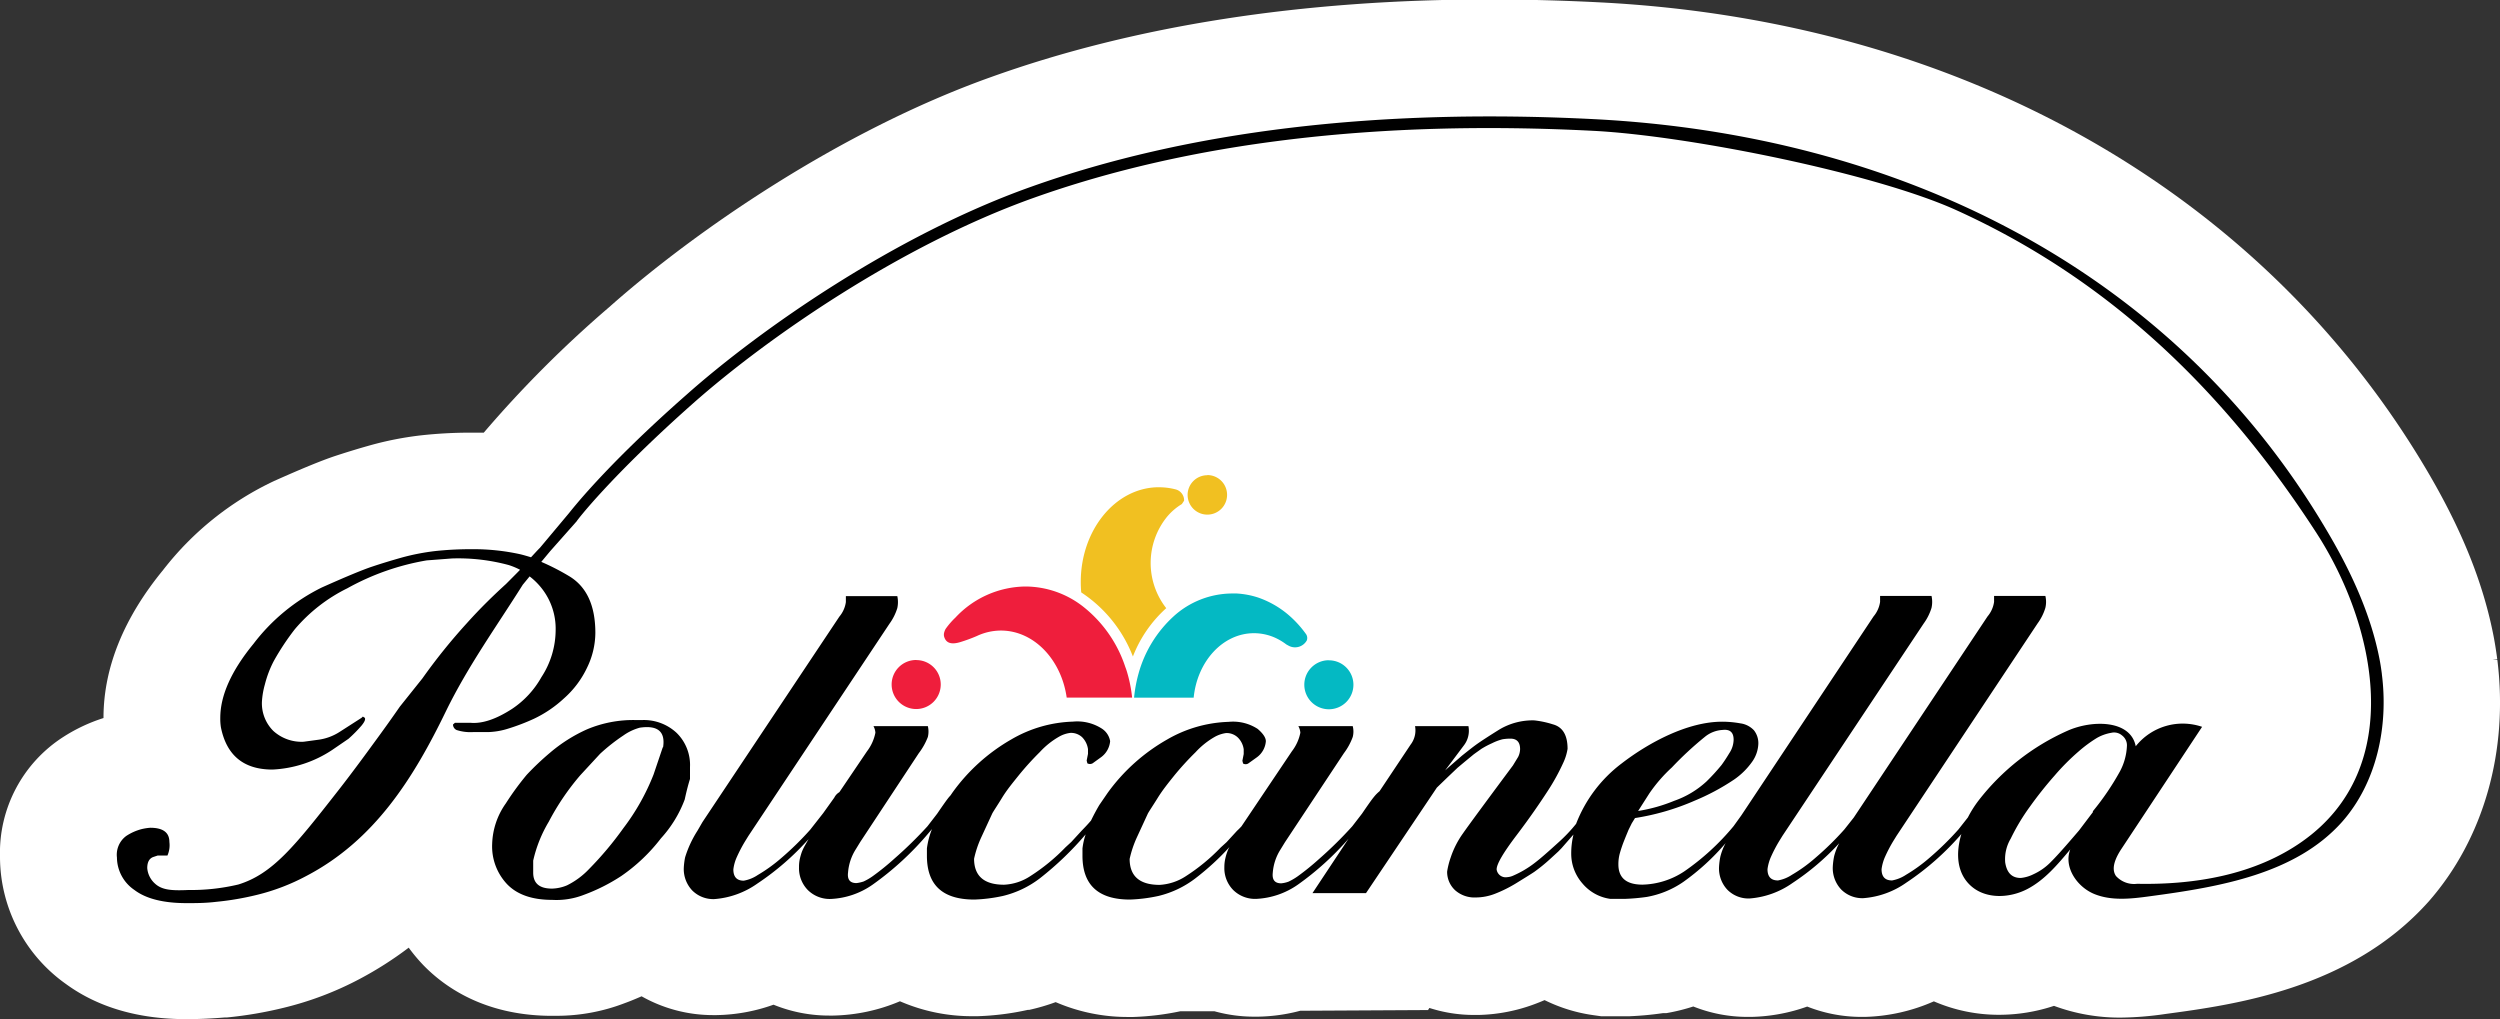
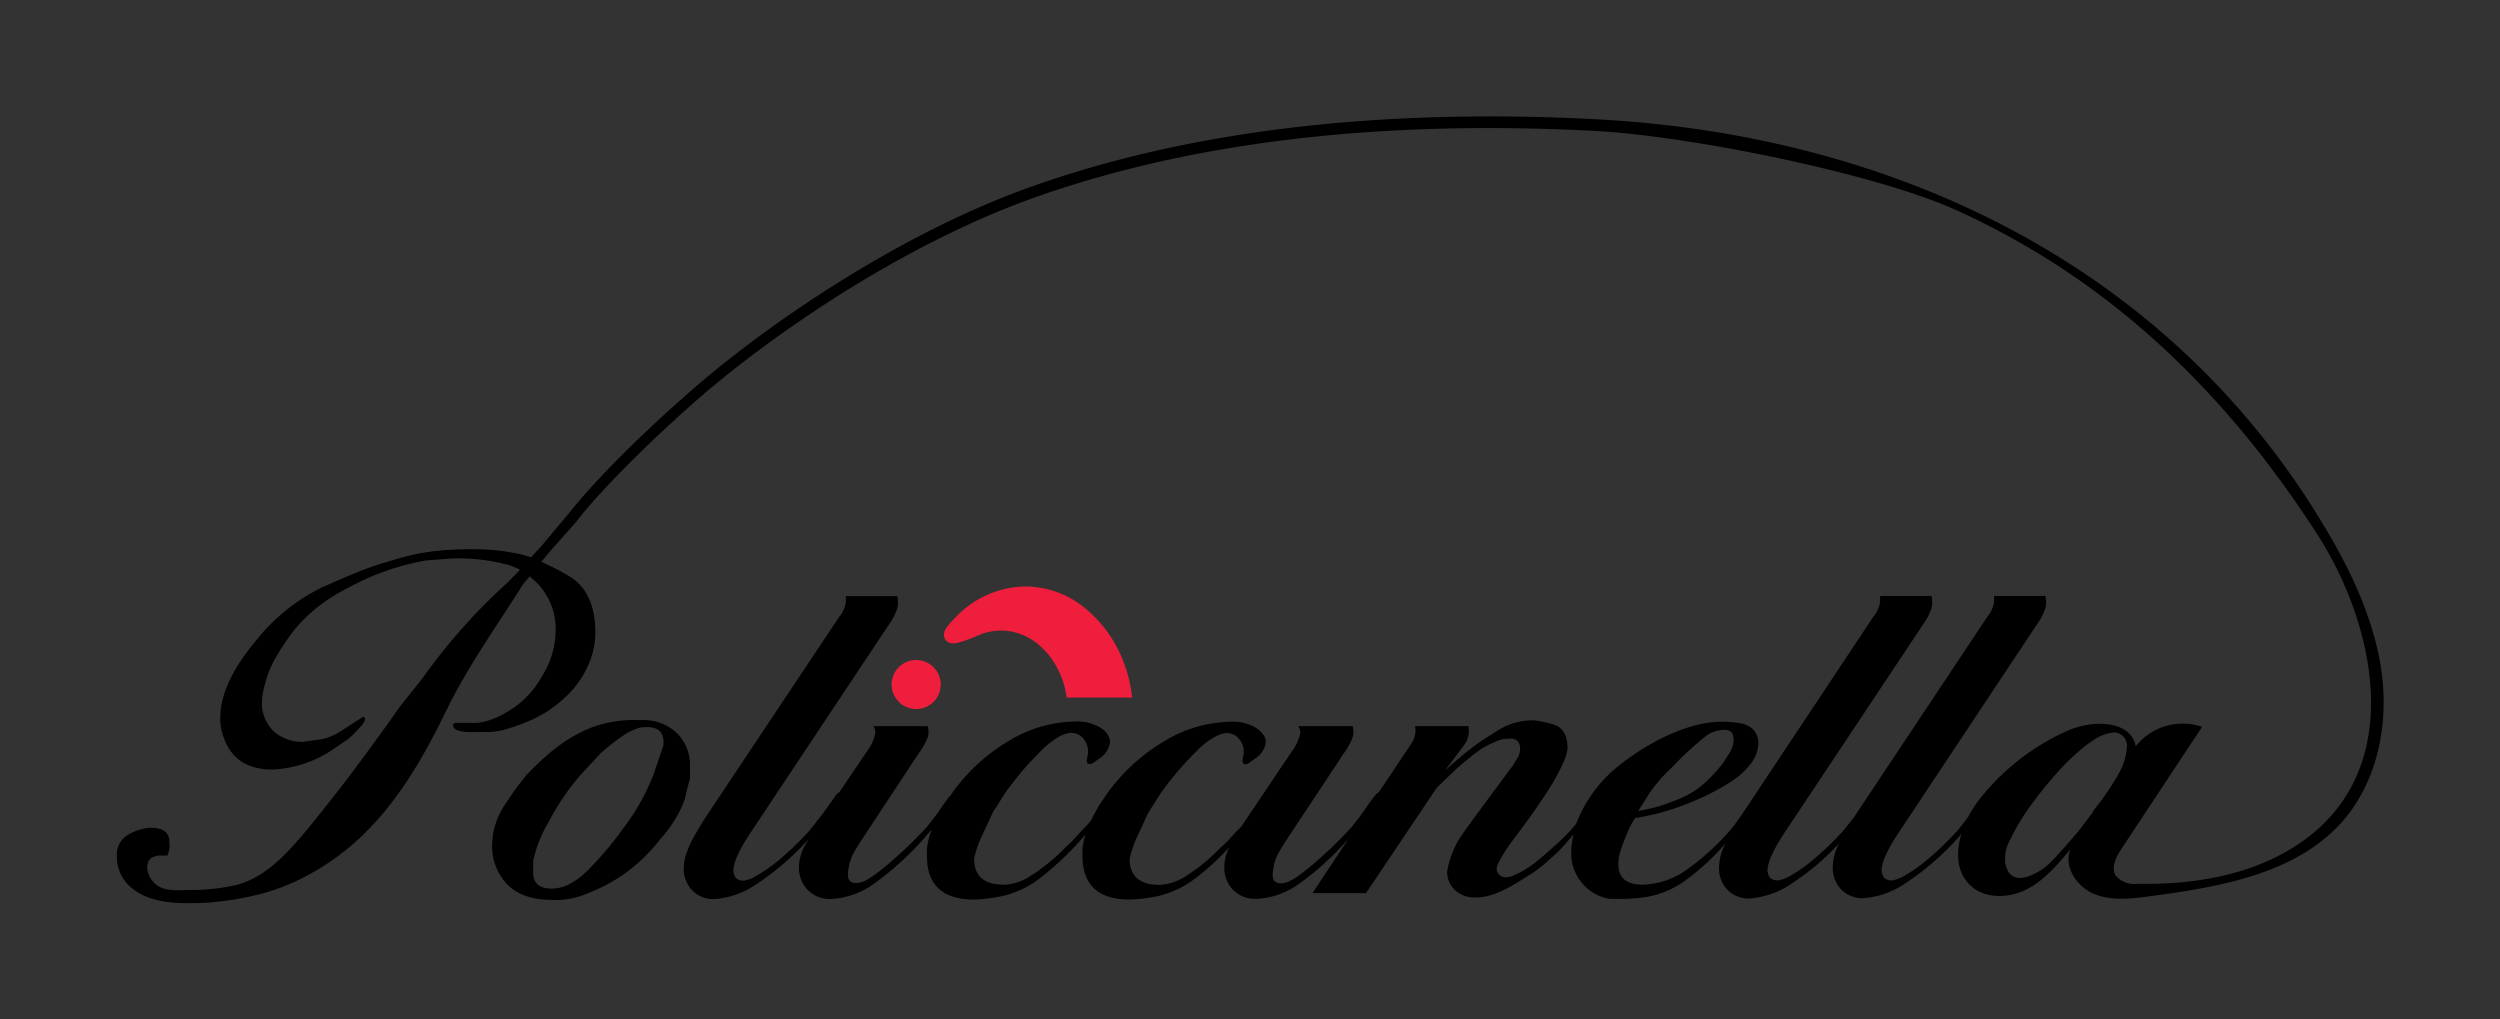
<svg xmlns="http://www.w3.org/2000/svg" id="Capa_1" data-name="Capa 1" viewBox="0 0 321.74 131.16">
  <rect x="0" y="0" width="321.74" height="131.16" fill="#333333" stroke="none" />
-   <path d="M406.85-138l-.63,0,.62-.08c-.12-.92-.26-1.82-.43-2.75-1.33-7-4.13-14-8.8-21.86-21.19-35.7-59.89-57.55-106.16-59.94-4.85-.25-9.67-.38-14.33-.38-24.07,0-45.66,3.36-64.16,10-19.43,6.93-38.12,19.84-49.09,29.58a147.46,147.46,0,0,0-16.16,16.17c-.44,0-.88,0-1.31,0h-.48a58.43,58.43,0,0,0-6.31.35,42.27,42.27,0,0,0-6.49,1.27c-1.64.46-3.13.92-4.56,1.39-1.78.6-4.13,1.56-7.85,3.22a39.18,39.18,0,0,0-14.27,11.45c-5.06,6.17-7.64,12.53-7.67,18.92v.13a21.61,21.61,0,0,0-5.17,2.43,17.72,17.72,0,0,0-8.15,15.43v.17A20.09,20.09,0,0,0,93.94-96.3c4.11,3,9.32,4.52,15.49,4.52,1.55,0,3.19-.07,5-.22l.26,0a51.07,51.07,0,0,0,7.3-1.25,41.8,41.8,0,0,0,9.8-3.73,46.33,46.33,0,0,0,6.26-4,21.53,21.53,0,0,0,1.74,2.1l.17.18c2.84,2.91,7.91,6.36,16.09,6.49l1,0a24.44,24.44,0,0,0,8.75-1.61c.75-.27,1.49-.58,2.22-.9a18.69,18.69,0,0,0,9.22,2.42h.43A22.82,22.82,0,0,0,185-93.64a18.94,18.94,0,0,0,7.18,1.4h.49a23.16,23.16,0,0,0,8.6-1.84,23.25,23.25,0,0,0,9.52,1.92h.51a34.7,34.7,0,0,0,6.41-.81l.18,0a26.49,26.49,0,0,0,3.42-1,23.35,23.35,0,0,0,9.5,1.91h.52a34.63,34.63,0,0,0,6-.73l4.43,0a19.07,19.07,0,0,0,5.13.69h.48a22.42,22.42,0,0,0,5.42-.76l16.44-.09.18-.27a18.65,18.65,0,0,0,5.72.9h.62a22,22,0,0,0,7.4-1.47c.36-.14.72-.28,1.08-.44a20.54,20.54,0,0,0,6.23,1.93l1.06.15h3.58a41.91,41.91,0,0,0,4.34-.4l.22,0,.22,0a24.69,24.69,0,0,0,3.49-.86,18.83,18.83,0,0,0,7,1.34h.44a22.67,22.67,0,0,0,7.22-1.33,19,19,0,0,0,7,1.33h.44a23.41,23.41,0,0,0,8.86-2,21,21,0,0,0,8.38,1.73,22.43,22.43,0,0,0,7.08-1.15,24.27,24.27,0,0,0,8.61,1.51,41.77,41.77,0,0,0,5.7-.46c8.92-1.2,23.85-3.22,33.91-14.48C405.1-115,408.3-126.3,406.85-138Z" transform="translate(-85.45 222.94)" fill="#fff" />
  <path d="M174.25-122.69v-1.53a5.78,5.78,0,0,0-1.71-4.39,6.18,6.18,0,0,0-4.48-1.66h-.75a15.28,15.28,0,0,0-6.33,1.2,19.78,19.78,0,0,0-4.74,3,35.19,35.19,0,0,0-3,2.84,35.72,35.72,0,0,0-2.69,3.68,9.47,9.47,0,0,0-1.76,5.21,7.08,7.08,0,0,0,1.94,5.21c1.28,1.32,3.2,2,5.77,2a9.75,9.75,0,0,0,4.07-.64,23.64,23.64,0,0,0,4.82-2.42,22.5,22.5,0,0,0,5.12-4.86,15.4,15.4,0,0,0,3.06-5C173.85-121.34,174.09-122.19,174.25-122.69Zm-3.51-4.06-1.18,3.49a28.68,28.68,0,0,1-3.89,6.91,43.28,43.28,0,0,1-4.4,5.24,10,10,0,0,1-2.85,2.11,5.31,5.31,0,0,1-1.93.42c-1.62,0-2.42-.68-2.42-2.06v-1.54a17,17,0,0,1,2-5,31.76,31.76,0,0,1,4.07-6l2.54-2.75a24.12,24.12,0,0,1,3-2.36,6.66,6.66,0,0,1,2.11-1c2.31-.34,3.3.5,3,2.5ZM392-136.1c-.08-.63-.17-1.26-.29-1.88-1.14-6-3.82-11.69-7-17-20.09-33.84-55.57-50.63-94-52.62-27.95-1.44-52.4,1.49-72.68,8.74-17.39,6.2-34.69,18.25-44.22,26.71-10.76,9.46-15,15.12-15.21,15.34l-3.67,4.38c-.29.28-.69.73-1.14,1.21-.46-.14-.9-.27-1.34-.38a27.89,27.89,0,0,0-6.31-.66,42.4,42.4,0,0,0-4.78.25,29.26,29.26,0,0,0-4.15.81c-1.31.37-2.61.76-3.89,1.19s-3.42,1.32-6.46,2.68a24.8,24.8,0,0,0-8.79,7.25q-4.28,5.22-4.27,9.55a6.74,6.74,0,0,0,.08,1.19q1.09,5.43,6.62,5.44a15.14,15.14,0,0,0,7.71-2.53l2.09-1.43a18,18,0,0,0,1.68-1.7c.39-.48.53-.8.42-1l-.25-.16-.17.16-2.85,1.83a6.69,6.69,0,0,1-2.77,1l-1.84.25a5.4,5.4,0,0,1-3.89-1.39,5,5,0,0,1-1.47-3.78,10.33,10.33,0,0,1,.38-2.21,13.71,13.71,0,0,1,1.14-3,32.13,32.13,0,0,1,2.72-4.11,21,21,0,0,1,6.75-5.26,32,32,0,0,1,10.21-3.59l3.27-.25a24.92,24.92,0,0,1,7.29.85,8.84,8.84,0,0,1,1.46.61l-.38.39-1.43,1.44c-1.61,1.46-3.31,3.12-5,5a74.73,74.73,0,0,0-5.76,7.15L136.91-132c-.83,1.2-2.06,2.94-3.58,5-.38.53-2.62,3.59-4.29,5.72-5.65,7.22-8.48,10.8-12.91,12.17a26.38,26.38,0,0,1-6.45.71c-2.15.1-3.39,0-4.28-.82a3,3,0,0,1-1-2c0-.79.28-1.28.84-1.45l.51-.17H107a3.27,3.27,0,0,0,.25-1.74q0-1.83-2.46-1.83a6.8,6.8,0,0,0-1.1.17,6.58,6.58,0,0,0-2,.89,3,3,0,0,0-1.19,2.77,5.1,5.1,0,0,0,2.24,4.17c1.5,1.14,3.75,1.7,6.74,1.7,1.14,0,2.4,0,3.81-.17a36.59,36.59,0,0,0,5.21-.89,26.94,26.94,0,0,0,6.36-2.43c8.79-4.59,13.8-12.58,18-21.25,2.85-5.82,6.44-10.79,9.87-16.24l.88-1.07a8.73,8.73,0,0,1,1.68,1.7,8.39,8.39,0,0,1,1.67,5.2,11.16,11.16,0,0,1-1.84,6.08,11.85,11.85,0,0,1-3.77,4.07q-3.09,2-5.36,1.79H144l-.25.22a.79.79,0,0,0,.46.71,5.77,5.77,0,0,0,2.22.26h2a9.24,9.24,0,0,0,2.39-.43,26.57,26.57,0,0,0,3.35-1.28,15.29,15.29,0,0,0,3.85-2.61,12.26,12.26,0,0,0,3-4,10.34,10.34,0,0,0,1.05-4.44q0-5.29-3.39-7.31a30,30,0,0,0-3.57-1.83l1.14-1.37,3.42-3.86c0-.07,4.39-5.79,15-15.19,9.44-8.35,26.57-20.27,43.76-26.41,20.09-7.17,44.35-10.08,72.12-8.64,12.32.64,36.29,5.48,46.72,10.23,18.52,8.41,33.67,22,46.31,41.54,7.64,11.83,11.62,30.21-1.85,39.69-6.07,4.28-13.8,5.59-21.23,5.44a3.14,3.14,0,0,1-2.73-1c-.7-1,0-2.43.69-3.48l10.39-15.72a7.72,7.72,0,0,0-8.54,2.5c-.66-3.41-5.6-3.41-8.77-2a29.77,29.77,0,0,0-11.47,9,14.26,14.26,0,0,0-1.36,2.16l-1.22,1.55a38.2,38.2,0,0,1-3.69,3.62,20.59,20.59,0,0,1-3.05,2.21,4.79,4.79,0,0,1-1.8.73c-.9,0-1.35-.48-1.35-1.45a5.77,5.77,0,0,1,.46-1.62,18.45,18.45,0,0,1,1.05-2l.42-.68,18.15-27.33a6.57,6.57,0,0,0,1-2,3.34,3.34,0,0,0,0-1.54h-6.6v.77a3.71,3.71,0,0,1-.84,1.87l-17.22,25.89-1.21,1.53a38.2,38.2,0,0,1-3.69,3.62,19.42,19.42,0,0,1-3.05,2.21,4.79,4.79,0,0,1-1.8.73c-.9,0-1.35-.48-1.35-1.45a5.77,5.77,0,0,1,.46-1.62,18.45,18.45,0,0,1,1.05-2l.42-.68,18.18-27.33a6.82,6.82,0,0,0,1-2,3.63,3.63,0,0,0,0-1.54h-6.62v.77a3.71,3.71,0,0,1-.84,1.87L309.55-118l-1,1.39a31.27,31.27,0,0,1-6.35,5.82,10.15,10.15,0,0,1-5.36,1.7c-2.08,0-3.12-.87-3.11-2.63a5.28,5.28,0,0,1,.16-1.31,16.15,16.15,0,0,1,.57-1.7c.28-.71.48-1.17.57-1.4l.42-.85.42-.68a31,31,0,0,0,7.66-2.23,29.06,29.06,0,0,0,5.07-2.71,9.28,9.28,0,0,0,2.39-2.37,4.27,4.27,0,0,0,.75-2.21,2.68,2.68,0,0,0-.57-1.78,2.93,2.93,0,0,0-1.76-.89,13.14,13.14,0,0,0-2.34-.21c-4.45,0-9.47,2.71-12.93,5.38a17.69,17.69,0,0,0-5.85,7.76,19.87,19.87,0,0,1-2.28,2.4c-1.34,1.22-2.3,2.06-2.89,2.51a13,13,0,0,1-1.63,1.11,13.3,13.3,0,0,1-1.25.63,2.28,2.28,0,0,1-.84.22,1.17,1.17,0,0,1-1.34-1v0c0-.69.86-2.15,2.56-4.39s3-4.14,4-5.68a27.35,27.35,0,0,0,2-3.62,6.59,6.59,0,0,0,.57-1.83q0-2.64-1.89-3.15a12.26,12.26,0,0,0-2.39-.51,8.35,8.35,0,0,0-4.52,1.19c-1.3.81-2.22,1.41-2.75,1.78s-1.21.91-2.05,1.58L272-124.3l-.57.51,2.43-3.24a3.09,3.09,0,0,0,.57-2.46h-6.87a3,3,0,0,1-.57,2.38l-4,6h0a4.83,4.83,0,0,0-.71.72c-.31.37-.82,1.1-1.55,2.17l-1.25,1.62a50.67,50.67,0,0,1-4.24,4.18,32.26,32.26,0,0,1-2.8,2.27,7.59,7.59,0,0,1-1.17.68,3.69,3.69,0,0,1-.93.21c-.83,0-1.19-.45-1.09-1.36a6.5,6.5,0,0,1,1-3l.57-.93L258.4-126a8,8,0,0,0,1.14-2.09,2.77,2.77,0,0,0,0-1.4h-7a2,2,0,0,1,.26.85,5.74,5.74,0,0,1-1.09,2.39l-6.49,9.66c-.17.18-.35.37-.57.57l-1.34,1.46-.75.68a24.79,24.79,0,0,1-4.48,3.69,6.85,6.85,0,0,1-3.39,1.13q-3.85,0-3.86-3.34a13.89,13.89,0,0,1,.92-2.75l1.43-3.1c.22-.39.64-1,1.26-2s1.32-1.87,2.13-2.88a37.45,37.45,0,0,1,2.74-3,10.26,10.26,0,0,1,2.51-2,4.22,4.22,0,0,1,1.43-.47,2.09,2.09,0,0,1,1.5.57,2.63,2.63,0,0,1,.76,1.52v.61l-.17.87.09.35a.65.65,0,0,0,.66,0l1.09-.78a2.82,2.82,0,0,0,1.18-2.08q0-.69-1.05-1.59a5.81,5.81,0,0,0-3.75-.91,16.77,16.77,0,0,0-7.9,2.27A24.16,24.16,0,0,0,228-120.9l-1.07,1.56c-.42.71-.77,1.38-1.07,2-.33.39-.73.82-1.2,1.3l-1.34,1.46-.75.69a24.8,24.8,0,0,1-4.49,3.68,6.69,6.69,0,0,1-3.41,1.13q-3.85,0-3.86-3.34a13.27,13.27,0,0,1,.92-2.75l1.43-3.1c.22-.39.64-1,1.25-2s1.33-1.87,2.14-2.88a36.8,36.8,0,0,1,2.72-3,10.21,10.21,0,0,1,2.51-2,3.83,3.83,0,0,1,1.43-.47,2.1,2.1,0,0,1,1.51.56,2.71,2.71,0,0,1,.75,1.53v.61l-.17.86.09.36a.72.72,0,0,0,.67,0l1.08-.78a2.86,2.86,0,0,0,1.18-2.08,2.41,2.41,0,0,0-1.05-1.6,5.85,5.85,0,0,0-3.74-.91,16.68,16.68,0,0,0-7.91,2.28A24,24,0,0,0,208-120.9l-.21.31-.18.2c-.31.37-.82,1.1-1.55,2.17l-1.25,1.62a51.65,51.65,0,0,1-4.23,4.14,31.91,31.91,0,0,1-2.8,2.27,7.29,7.29,0,0,1-1.18.69,4.57,4.57,0,0,1-.92.21c-.84,0-1.2-.45-1.09-1.36a6.54,6.54,0,0,1,1-3l.57-.93L203.69-126a8.42,8.42,0,0,0,1.17-2.09,3,3,0,0,0,0-1.4h-7a2,2,0,0,1,.25.85,5.76,5.76,0,0,1-1.08,2.39L193.48-121l-.16.11a1.71,1.71,0,0,0-.5.6l-1.43,2-1.67,2.13a38.2,38.2,0,0,1-3.69,3.62,20.17,20.17,0,0,1-3.06,2.21,4.66,4.66,0,0,1-1.8.73c-.89,0-1.34-.48-1.34-1.45a5.37,5.37,0,0,1,.46-1.62,18.45,18.45,0,0,1,1.05-2l.42-.68,18.17-27.33a6.82,6.82,0,0,0,1-2,3.63,3.63,0,0,0,0-1.54h-6.62v.77a3.71,3.71,0,0,1-.84,1.87l-17.61,26.43-.66,1.14a13.91,13.91,0,0,0-1.58,3.41,9,9,0,0,0-.17,1.36,4,4,0,0,0,1.09,2.9,3.83,3.83,0,0,0,2.85,1.11,11,11,0,0,0,5.53-2,34.25,34.25,0,0,0,6.59-5.72l-.49.86a6.82,6.82,0,0,0-.37.77,8.29,8.29,0,0,0-.25.85,4.8,4.8,0,0,0-.12,1.14,4,4,0,0,0,1.14,2.94,4,4,0,0,0,3,1.14,10.14,10.14,0,0,0,5.32-1.83,38.42,38.42,0,0,0,7.25-6.69l.4-.47a10.27,10.27,0,0,0-.65,2.49v.94c0,3.76,2,5.64,6.11,5.64a20.36,20.36,0,0,0,3.65-.46,12.68,12.68,0,0,0,4.81-2.3,40.53,40.53,0,0,0,5.86-5.63,8.77,8.77,0,0,0-.41,1.81v.94q0,5.64,6.11,5.64a20.36,20.36,0,0,0,3.65-.46,12.68,12.68,0,0,0,4.81-2.3,33.51,33.51,0,0,0,4.35-4,3.28,3.28,0,0,0-.28.6,6.36,6.36,0,0,0-.25.85,4.86,4.86,0,0,0-.13,1.14,4,4,0,0,0,1.14,2.94,4,4,0,0,0,3,1.14,10.14,10.14,0,0,0,5.32-1.83A36.88,36.88,0,0,0,259-115l-4.64,7,6.89,0,9.12-13.58,1.41-1.36,1.25-1.19.92-.77,1.14-.94c.38-.28.73-.52,1-.72a11.34,11.34,0,0,1,1.38-.73,6.55,6.55,0,0,1,1.36-.51,6.22,6.22,0,0,1,1-.08c.83,0,1.25.45,1.25,1.35a2.36,2.36,0,0,1-.25,1l-.67,1.1q-5.31,7.14-6.43,8.74a11.63,11.63,0,0,0-1.58,3.1,10.33,10.33,0,0,0-.46,1.82,3.22,3.22,0,0,0,1.05,2.42,3.76,3.76,0,0,0,2.65.91,6.89,6.89,0,0,0,2.42-.46,17.12,17.12,0,0,0,2.81-1.4c1-.62,1.79-1.1,2.28-1.43a21.36,21.36,0,0,0,2-1.62l1.09-1,.42-.43,1.54-1.76a10.32,10.32,0,0,0-.29,2.41,5.79,5.79,0,0,0,1.43,3.87,5.68,5.68,0,0,0,3.59,2h1.92a26.28,26.28,0,0,0,2.79-.25,11.94,11.94,0,0,0,4.68-1.92,29.85,29.85,0,0,0,5.46-5,7.3,7.3,0,0,0-.68,1.75,9,9,0,0,0-.17,1.37,4,4,0,0,0,1.09,2.89,3.83,3.83,0,0,0,2.85,1.11,11,11,0,0,0,5.53-2,32.33,32.33,0,0,0,6-5.11,7.31,7.31,0,0,0-.66,1.7,9,9,0,0,0-.17,1.37,4,4,0,0,0,1.09,2.89,3.83,3.83,0,0,0,2.85,1.11,11,11,0,0,0,5.53-2,35,35,0,0,0,7.08-6.25c-.75,2.51-.6,5.11,1.32,6.75s4.91,1.5,7.16.33,3.92-3.18,5.54-5.11c-.89,2.27.86,4.84,3.1,5.75s4.78.61,7.18.28c8.94-1.2,18.68-2.84,24.68-9.55,4.49-5.07,6-12.33,5.13-19.06Zm-94.3,15.29a19.52,19.52,0,0,1,2.92-3.37,43.75,43.75,0,0,1,4.24-3.93,3.94,3.94,0,0,1,2.28-.89c.95-.11,1.42.31,1.42,1.26A3.22,3.22,0,0,1,308-126c-.34.57-.67,1.07-1,1.52a25.67,25.67,0,0,1-1.93,2.11,11.89,11.89,0,0,1-4.15,2.49,20.74,20.74,0,0,1-4.65,1.31Zm57.11,2.37-1.8,2.38-.86,1c-1.21,1.41-2.16,2.46-2.85,3.14a7.4,7.4,0,0,1-2.15,1.49,4.7,4.7,0,0,1-1.64.48c-1.14,0-1.79-.66-2-2a5.17,5.17,0,0,1,.71-3.06,26.59,26.59,0,0,1,2.48-4.13,49.49,49.49,0,0,1,3.18-4,29.36,29.36,0,0,1,3.1-3.11,17.28,17.28,0,0,1,2.3-1.7,5.59,5.59,0,0,1,1.88-.68,1.56,1.56,0,0,1,1.39.34,1.59,1.59,0,0,1,.63,1.28,7.64,7.64,0,0,1-.91,3.36,33.6,33.6,0,0,1-3.49,5.13Z" transform="translate(-85.45 222.94)" />
  <path d="M231.15-133.16h-8.42c-.69-4.89-4.22-8.63-8.47-8.63a7.35,7.35,0,0,0-3.09.7,20.49,20.49,0,0,1-2.15.79c-1.23.37-1.87.07-2.08-.77a1.21,1.21,0,0,1,0-.38,2.06,2.06,0,0,1,.2-.54,9.85,9.85,0,0,1,1.27-1.47,12.51,12.51,0,0,1,9-4,12.12,12.12,0,0,1,7.55,2.68,16.4,16.4,0,0,1,5.31,7.67,8.45,8.45,0,0,1,.28.85A17.94,17.94,0,0,1,231.15-133.16ZM203.36-138a3.15,3.15,0,0,0-3.16,3.15,3.16,3.16,0,0,0,3.15,3.16,3.16,3.16,0,0,0,3.17-3.15h0a3.14,3.14,0,0,0-3.14-3.15Z" transform="translate(-85.45 222.94)" fill="#ef1e3c" />
-   <path d="M237.83-158.49l-.28.42a7.6,7.6,0,0,0-1.9,1.63,9.44,9.44,0,0,0-.11,11.77,16.25,16.25,0,0,0-4.29,6.22,17.33,17.33,0,0,0-6.65-8.25q-.06-.66-.06-1.35c0-6.6,4.35-12,9.78-12.18h.31a8.45,8.45,0,0,1,2.07.26,1.46,1.46,0,0,1,1.14,1.4Zm3-3.29a2.54,2.54,0,0,0-2.54,2.53,2.54,2.54,0,0,0,2.54,2.54,2.54,2.54,0,0,0,2.54-2.54,2.54,2.54,0,0,0-2.52-2.55h0Z" transform="translate(-85.45 222.94)" fill="#f1c021" />
-   <path d="M253.63-140.52h0a1.73,1.73,0,0,1-2.32.69L251-140a7.56,7.56,0,0,0-1.39-.84,6.66,6.66,0,0,0-2.78-.61c-4,0-7.3,3.62-7.76,8.3H231.4a18,18,0,0,1,.57-3.08h0v0a15.58,15.58,0,0,1,4.52-7.39,11.25,11.25,0,0,1,7.48-2.94h.64a10.89,10.89,0,0,1,2.72.51,12.07,12.07,0,0,1,4.24,2.51,13.86,13.86,0,0,1,1.91,2.14A.89.89,0,0,1,253.63-140.52Zm2.85,2.55a3.15,3.15,0,0,0-3.17,3.15,3.16,3.16,0,0,0,3.15,3.16,3.16,3.16,0,0,0,3.17-3.15h0a3.15,3.15,0,0,0-3.15-3.15h0Z" transform="translate(-85.45 222.94)" fill="#04b9c3" />
</svg>